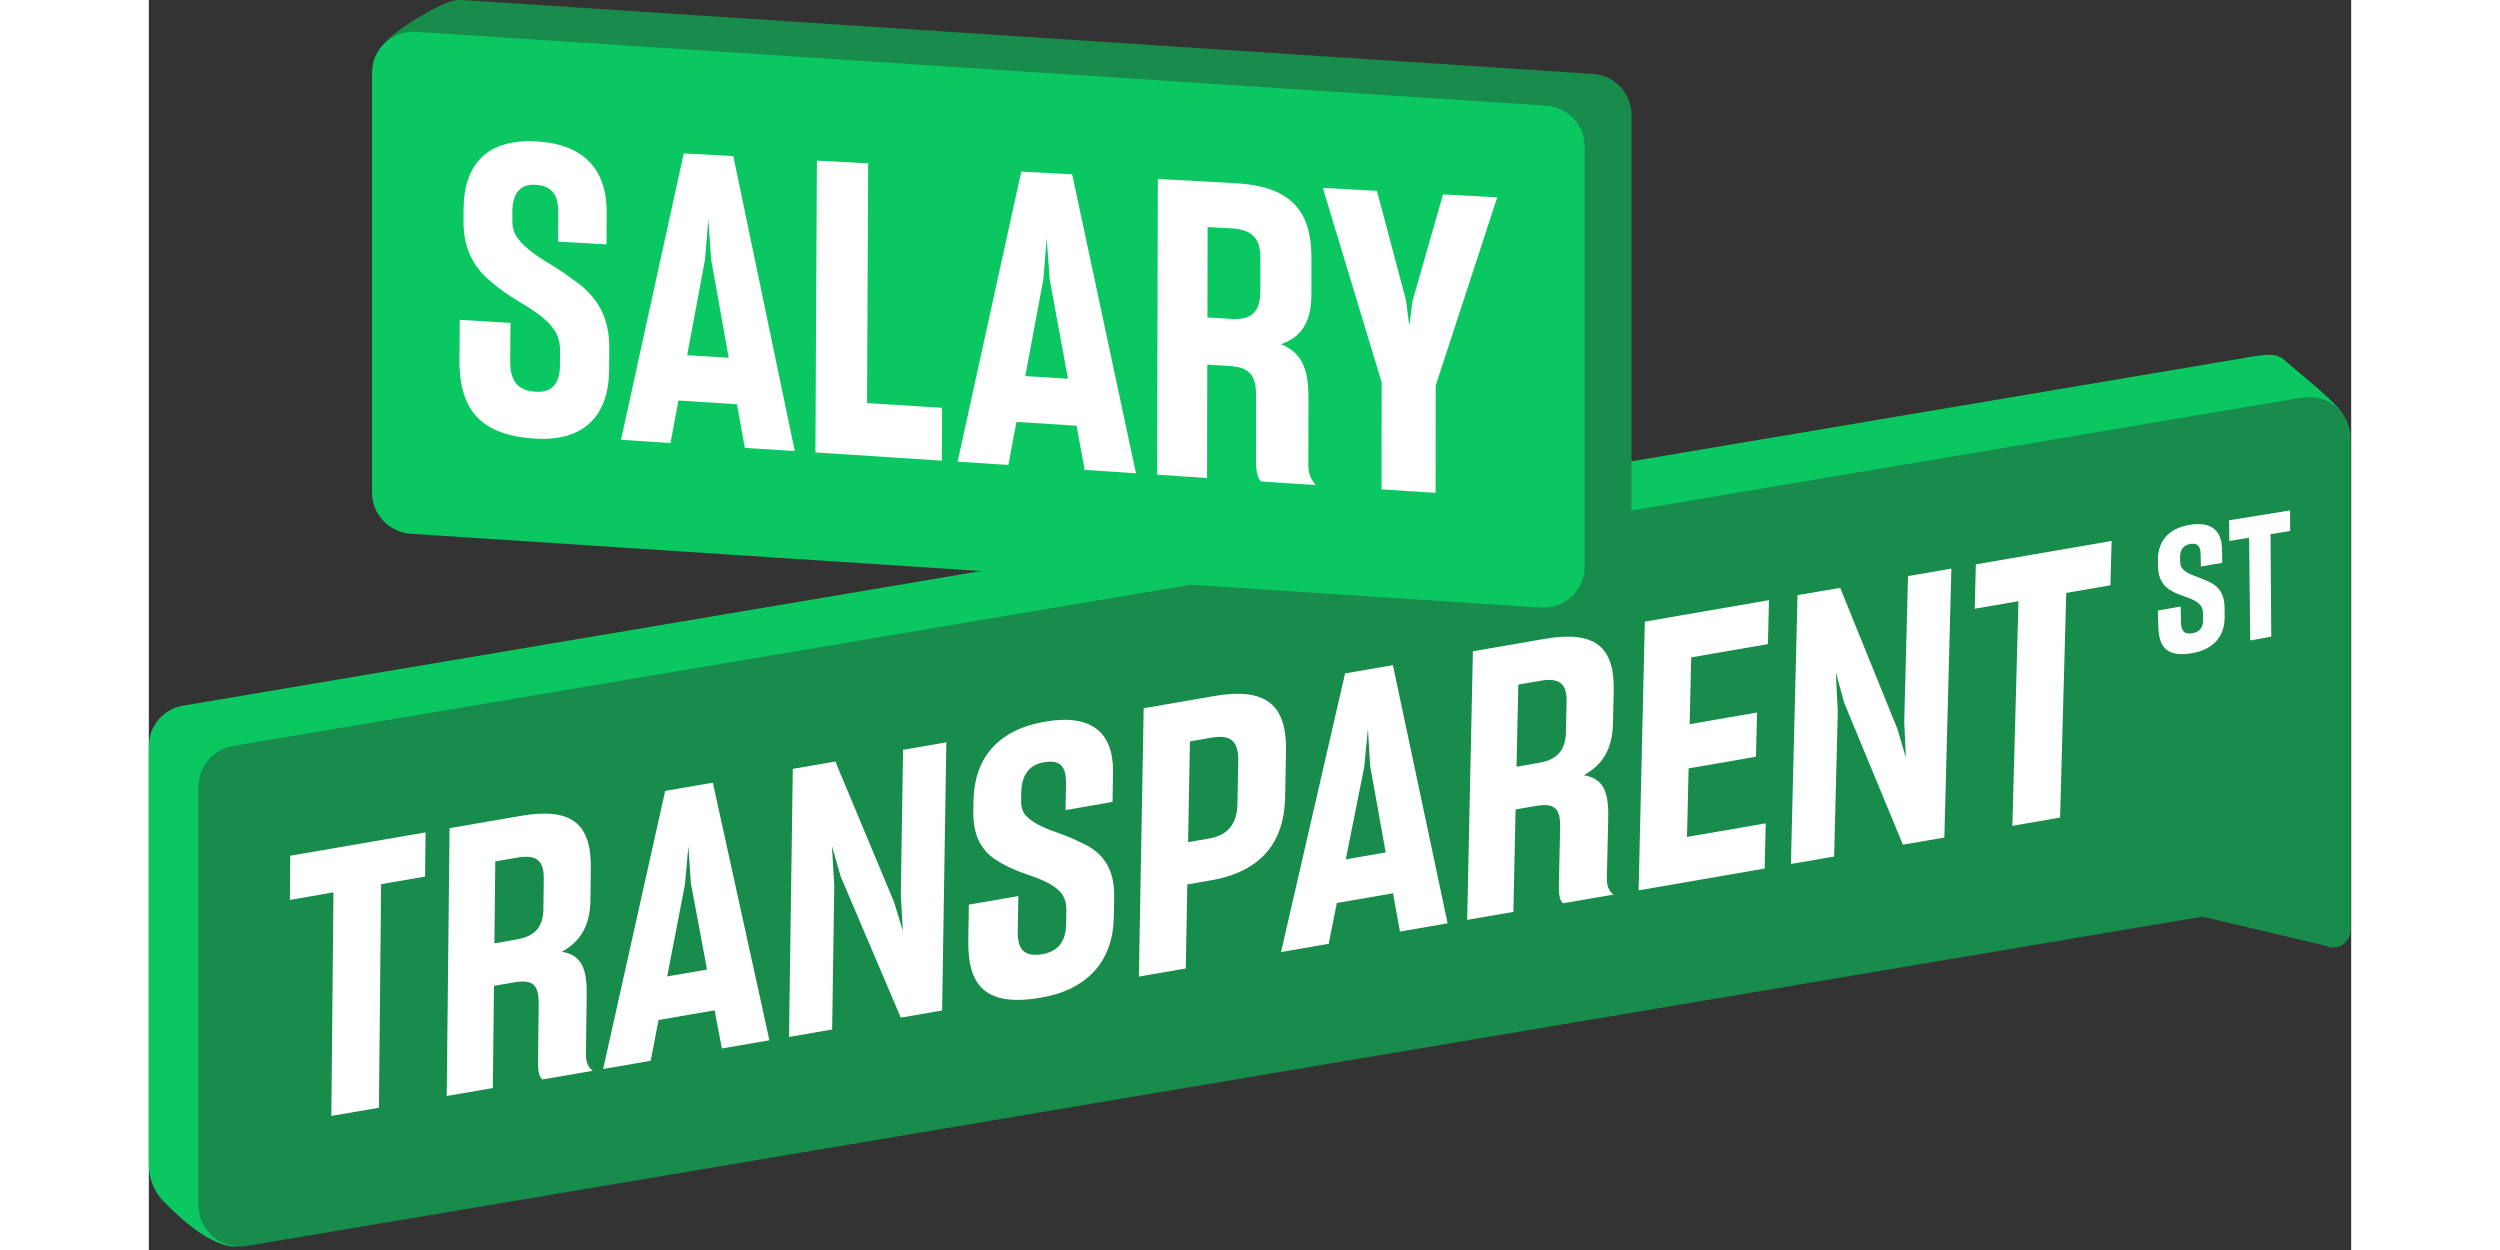
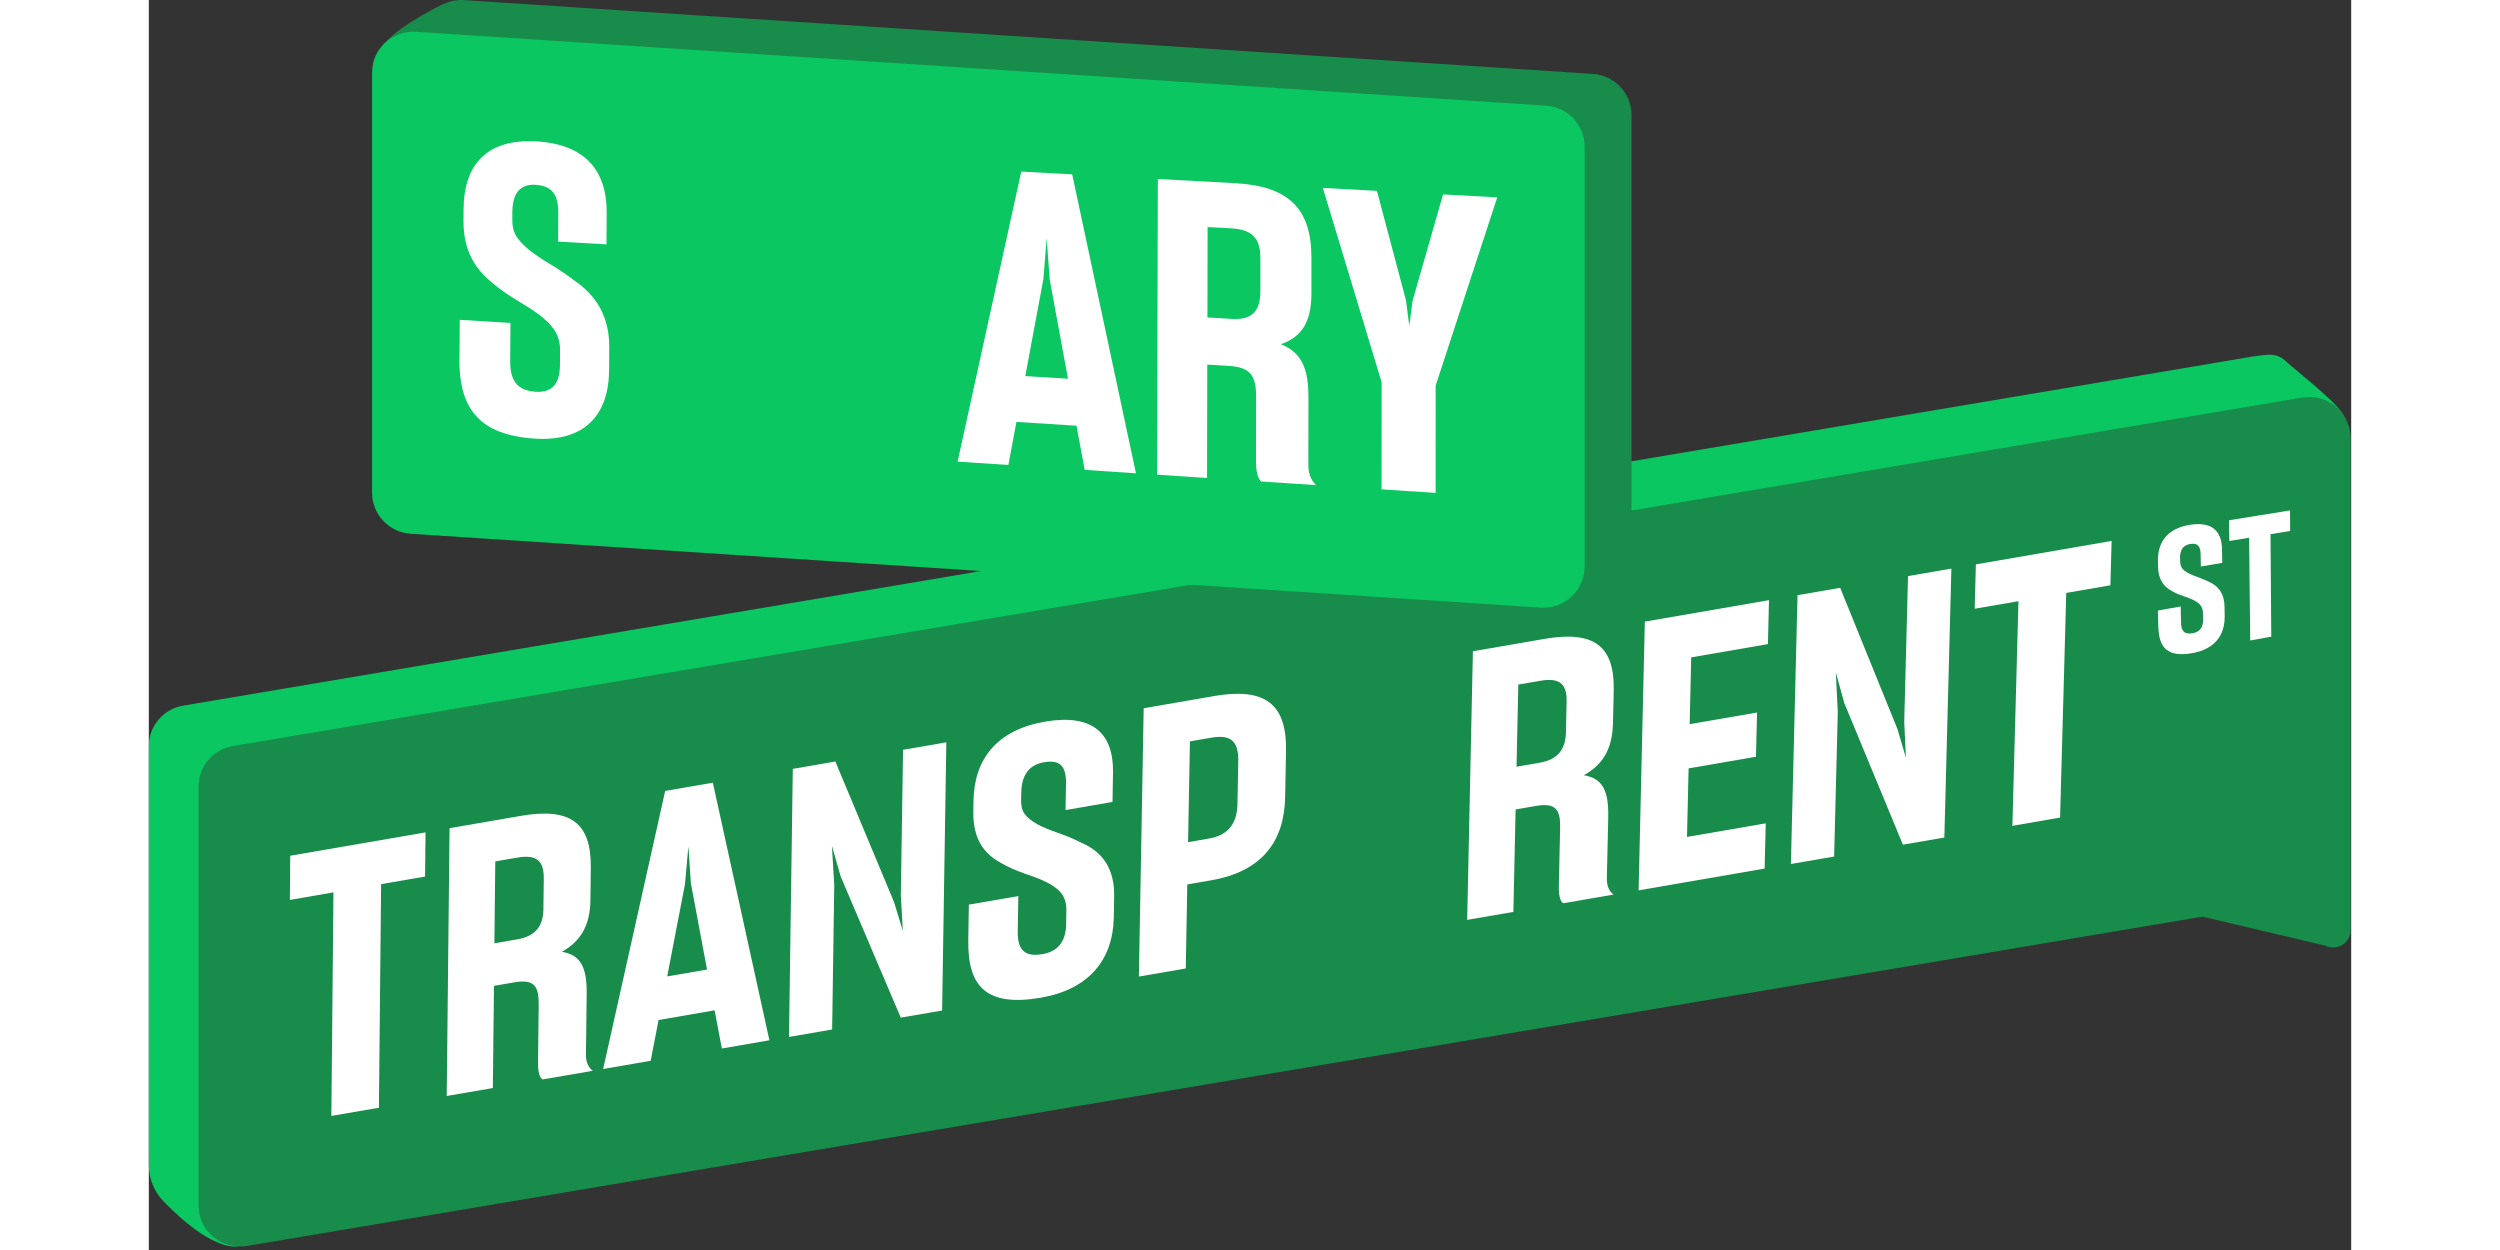
<svg xmlns="http://www.w3.org/2000/svg" width="100" height="50" viewBox="0 0 185 105" fill="none">
  <rect x="0" y="0" width="185" height="105" fill="#333333" stroke="none" />
  <g clip-path="url(#clip0_627_64)">
    <path d="M177.949 71.936L7.208 104.718C4.809 104.615 1.888 101.576 1.201 100.873C0.418 100.068 0 98.938 0 97.888V62.665C0 60.989 1.217 59.557 2.879 59.274L176.798 29.936C178.057 29.779 178.744 29.584 179.604 30.428C180.183 30.997 184.424 34.242 184.424 35.132L180.828 68.545C180.828 70.221 179.611 71.653 177.949 71.936Z" fill="#0BC761" />
    <path d="M120.845 48.373L25.946 42.168C24.119 42.05 22.695 40.538 22.695 38.716L18.846 5.342C19.191 3.173 23.033 1.233 24.2 0.607C24.864 0.252 25.585 -0.05 26.399 0.004L121.298 6.208C123.125 6.327 124.549 7.839 124.549 9.66V44.921C124.549 46.922 122.848 48.506 120.841 48.373H120.845Z" fill="#188C4A" />
    <path d="M180.893 33.394L7.074 62.664C5.4 62.947 4.176 64.386 4.176 66.074V101.251C4.176 103.393 6.11 105.019 8.233 104.66L172.503 76.998L182.839 79.437C183.81 79.918 184.95 79.216 184.95 78.135V36.807C184.95 34.665 183.016 33.039 180.893 33.398V33.394Z" fill="#188C4A" />
    <path d="M168.799 52.68L168.761 51.283L170.676 50.947L170.707 52.31C170.722 52.974 170.956 53.322 171.693 53.188C172.353 53.066 172.572 52.612 172.56 52.035L172.549 51.501C172.545 51.21 172.468 50.993 172.307 50.802C172.004 50.462 171.47 50.263 170.899 50.072C170.568 49.954 170.235 49.821 169.927 49.641C169.287 49.294 168.807 48.728 168.776 47.633L168.765 47.186C168.718 45.533 169.578 44.387 171.44 44.086C173.286 43.788 174.126 44.59 174.149 46.136L174.169 47.281L172.372 47.587L172.353 46.556C172.338 45.861 172.092 45.59 171.463 45.697C170.833 45.804 170.611 46.254 170.626 46.892L170.634 47.186C170.641 47.465 170.718 47.675 170.879 47.827C171.186 48.144 171.708 48.335 172.269 48.534C172.599 48.652 172.914 48.805 173.244 48.965C173.869 49.309 174.345 49.882 174.361 50.962L174.372 51.752C174.399 53.383 173.508 54.521 171.705 54.853C169.601 55.242 168.853 54.444 168.803 52.68H168.799Z" fill="white" />
    <path d="M178.287 53.477L176.518 53.801L176.426 45.168L174.764 45.443L174.741 43.702L179.865 42.874L179.872 44.599L178.222 44.871L178.287 53.477Z" fill="white" />
    <path d="M116.903 51.037L22.004 44.836C20.177 44.718 18.753 43.206 18.753 41.384V6.123C18.753 4.123 20.454 2.538 22.461 2.672L117.36 8.876C119.187 8.995 120.611 10.507 120.611 12.328V47.585C120.611 49.586 118.911 51.17 116.903 51.037Z" fill="#0BC761" />
    <path d="M19.329 93.05L15.334 93.737L15.51 74.959L11.848 75.593L11.879 71.882L23.244 69.919L23.206 73.631L19.513 74.268L19.329 93.05Z" fill="white" />
    <path d="M36.72 88.577L36.781 83.503C36.808 81.277 36.294 80.208 34.69 79.952C36.248 79.089 37.069 77.787 37.096 75.588L37.127 72.885C37.173 69.143 35.453 67.806 31.258 68.532L25.263 69.567L25.025 92.063L28.898 91.395L28.994 82.812L30.667 82.522C32.34 82.231 32.767 82.785 32.751 84.385L32.694 89.242C32.686 89.963 32.801 90.505 33.077 90.674L37.292 89.948C36.923 89.669 36.712 89.234 36.72 88.577ZM33.15 76.298C33.131 77.806 32.505 78.635 30.92 78.91L29.028 79.238L29.105 72.358L30.966 72.037C32.582 71.758 33.193 72.312 33.177 73.79L33.147 76.302L33.15 76.298Z" fill="white" />
    <path d="M47.382 65.745L43.375 66.436L38.163 89.796L42.158 89.105L42.819 85.68L47.528 84.867L48.135 88.074L52.13 87.383L47.378 65.742L47.382 65.745ZM43.544 82.022L45.037 74.279L45.325 71.091L45.532 74.191L46.891 81.442L43.54 82.018L43.544 82.022Z" fill="white" />
    <path d="M53.777 87.103L54.095 64.584L57.669 63.965L62.605 75.786L63.338 78.196L63.169 75.187L63.357 62.984L66.992 62.354L66.638 84.881L63.165 85.481L58.114 73.618L57.381 71.048L57.577 74.37L57.4 86.477L53.777 87.103Z" fill="white" />
    <path d="M68.834 79.001L68.884 75.989L73.04 75.271L72.991 78.222C72.968 79.665 73.447 80.425 75.063 80.15C76.522 79.898 77.032 78.902 77.055 77.65L77.074 76.489C77.086 75.863 76.94 75.385 76.606 74.973C75.969 74.236 74.829 73.808 73.601 73.392C72.895 73.136 72.185 72.854 71.544 72.464C70.192 71.728 69.222 70.513 69.26 68.188L69.275 67.245C69.333 63.751 71.26 61.312 75.27 60.62C79.281 59.925 81.051 61.602 80.993 64.908L80.951 67.363L77.005 68.047L77.044 65.844C77.071 64.362 76.552 63.793 75.186 64.03C73.85 64.259 73.305 65.233 73.286 66.588L73.275 67.218C73.263 67.818 73.413 68.26 73.747 68.581C74.388 69.253 75.493 69.658 76.694 70.078C77.401 70.33 78.076 70.655 78.782 71.002C80.13 71.739 81.131 72.976 81.089 75.332L81.058 77.058C80.997 80.635 78.944 83.113 74.944 83.804C70.323 84.602 68.776 82.838 68.838 79.013L68.834 79.001Z" fill="white" />
    <path d="M89.445 58.476L83.569 59.492L83.166 82.031L87.104 81.351L87.234 74.291L89.222 73.947C93.536 73.203 95.382 70.66 95.452 66.949L95.525 63.108C95.601 59.106 93.77 57.728 89.445 58.472V58.476ZM91.445 67.548C91.414 69.182 90.654 70.16 89.069 70.435L87.299 70.74L87.453 62.275L89.226 61.97C90.842 61.691 91.544 62.195 91.514 63.928L91.445 67.548Z" fill="white" />
-     <path d="M104.502 55.871L100.487 56.566L95.106 79.972L99.109 79.281L99.796 75.848L104.513 75.035L105.097 78.25L109.1 77.559L104.506 55.875L104.502 55.871ZM100.549 72.179L102.095 64.42L102.406 61.228L102.591 64.336L103.899 71.602L100.545 72.183L100.549 72.179Z" fill="white" />
    <path d="M122.476 73.774L122.591 68.684C122.641 66.451 122.142 65.378 120.538 65.122C122.104 64.255 122.941 62.95 122.99 60.746L123.052 58.035C123.136 54.282 121.432 52.942 117.229 53.667L111.223 54.706L110.743 77.268L114.623 76.6L114.811 67.993L116.489 67.703C118.166 67.413 118.588 67.967 118.55 69.57L118.442 74.438C118.427 75.16 118.538 75.706 118.811 75.874L123.033 75.145C122.668 74.862 122.461 74.431 122.476 73.77V73.774ZM119.041 61.46C119.006 62.972 118.369 63.805 116.784 64.076L114.888 64.404L115.038 57.505L116.903 57.184C118.519 56.905 119.129 57.459 119.095 58.94L119.037 61.46H119.041Z" fill="white" />
    <path d="M125.144 74.788L125.666 52.215L136.094 50.412L136.006 54.105L129.561 55.219L129.431 60.828L135.092 59.851L135 63.566L129.343 64.543L129.208 70.301L135.821 69.16L135.729 72.959L125.144 74.788Z" fill="white" />
    <path d="M137.936 72.575L138.493 49.994L142.074 49.376L146.883 61.231L147.597 63.648L147.455 60.632L147.774 48.391L151.416 47.761L150.825 70.353L147.344 70.952L142.419 59.055L141.709 56.477L141.874 59.807L141.567 71.949L137.936 72.575Z" fill="white" />
    <path d="M160.547 68.675L156.54 69.37L157.05 50.5L153.373 51.134L153.473 47.407L164.876 45.437L164.773 49.164L161.065 49.805L160.547 68.675Z" fill="white" />
    <path d="M26.096 30.107L26.119 26.865L30.379 27.125L30.356 30.302C30.345 31.86 30.848 32.803 32.506 32.91C34.006 33.005 34.525 32.054 34.536 30.699L34.544 29.447C34.547 28.767 34.394 28.217 34.045 27.686C33.381 26.732 32.202 25.983 30.932 25.231C30.203 24.781 29.473 24.3 28.809 23.719C27.42 22.589 26.414 21.047 26.434 18.553L26.441 17.541C26.468 13.803 28.422 11.654 32.525 11.875C36.643 12.097 38.485 14.33 38.462 17.885L38.443 20.527L34.379 20.294L34.394 17.927C34.406 16.339 33.868 15.598 32.463 15.522C31.093 15.445 30.544 16.362 30.537 17.812V18.488C30.529 19.13 30.683 19.645 31.032 20.073C31.696 20.955 32.84 21.665 34.079 22.413C34.812 22.864 35.511 23.379 36.244 23.929C37.645 25.063 38.697 26.652 38.677 29.198L38.666 31.065C38.639 34.937 36.539 37.113 32.41 36.842C27.662 36.533 26.058 34.231 26.088 30.111L26.096 30.107Z" fill="white" />
-     <path d="M49.102 13.112L44.934 12.887L39.664 36.942L43.821 37.213L44.488 33.643L49.405 33.956L50.065 37.621L54.26 37.896L49.098 13.116L49.102 13.112ZM45.221 29.84L46.722 21.791L47.002 18.404L47.24 21.822L48.714 30.054L45.221 29.836V29.84Z" fill="white" />
-     <path d="M56.118 13.49L60.424 13.723L60.332 33.86L66.638 34.257L66.619 38.697L55.995 38.002L56.118 13.49Z" fill="white" />
    <path d="M77.562 14.646L73.286 14.413L67.939 38.777L72.204 39.055L72.879 35.44L77.926 35.76L78.614 39.472L82.92 39.754L77.562 14.642V14.646ZM73.624 31.591L75.144 23.439L75.42 20.006L75.673 23.47L77.209 31.812L73.624 31.591Z" fill="white" />
    <path d="M97.401 39.064L97.409 33.409C97.409 30.935 96.841 29.61 95.083 28.911C96.776 28.35 97.655 27.113 97.659 24.677V21.683C97.67 17.545 95.778 15.632 91.23 15.387L84.758 15.036L84.697 39.873L88.892 40.148L88.911 30.626L90.727 30.736C92.546 30.847 93.018 31.573 93.014 33.348L93.003 38.747C93.003 39.549 93.133 40.183 93.44 40.446L98.042 40.748C97.635 40.339 97.401 39.797 97.401 39.064ZM93.367 24.463C93.367 26.132 92.688 26.892 90.972 26.788L88.923 26.666L88.938 19.072L90.953 19.183C92.703 19.282 93.375 20.046 93.371 21.68V24.459L93.367 24.463Z" fill="white" />
    <path d="M103.558 32.115L98.618 15.785L103.162 16.033L105.607 25.242L105.88 27.392L106.152 25.277L108.716 16.331L113.268 16.579L108.095 32.39L108.091 41.401L103.55 41.107L103.558 32.115Z" fill="white" />
  </g>
  <defs>
    <clipPath id="clip0_627_64">
      <rect width="185" height="105" fill="white" />
    </clipPath>
  </defs>
</svg>